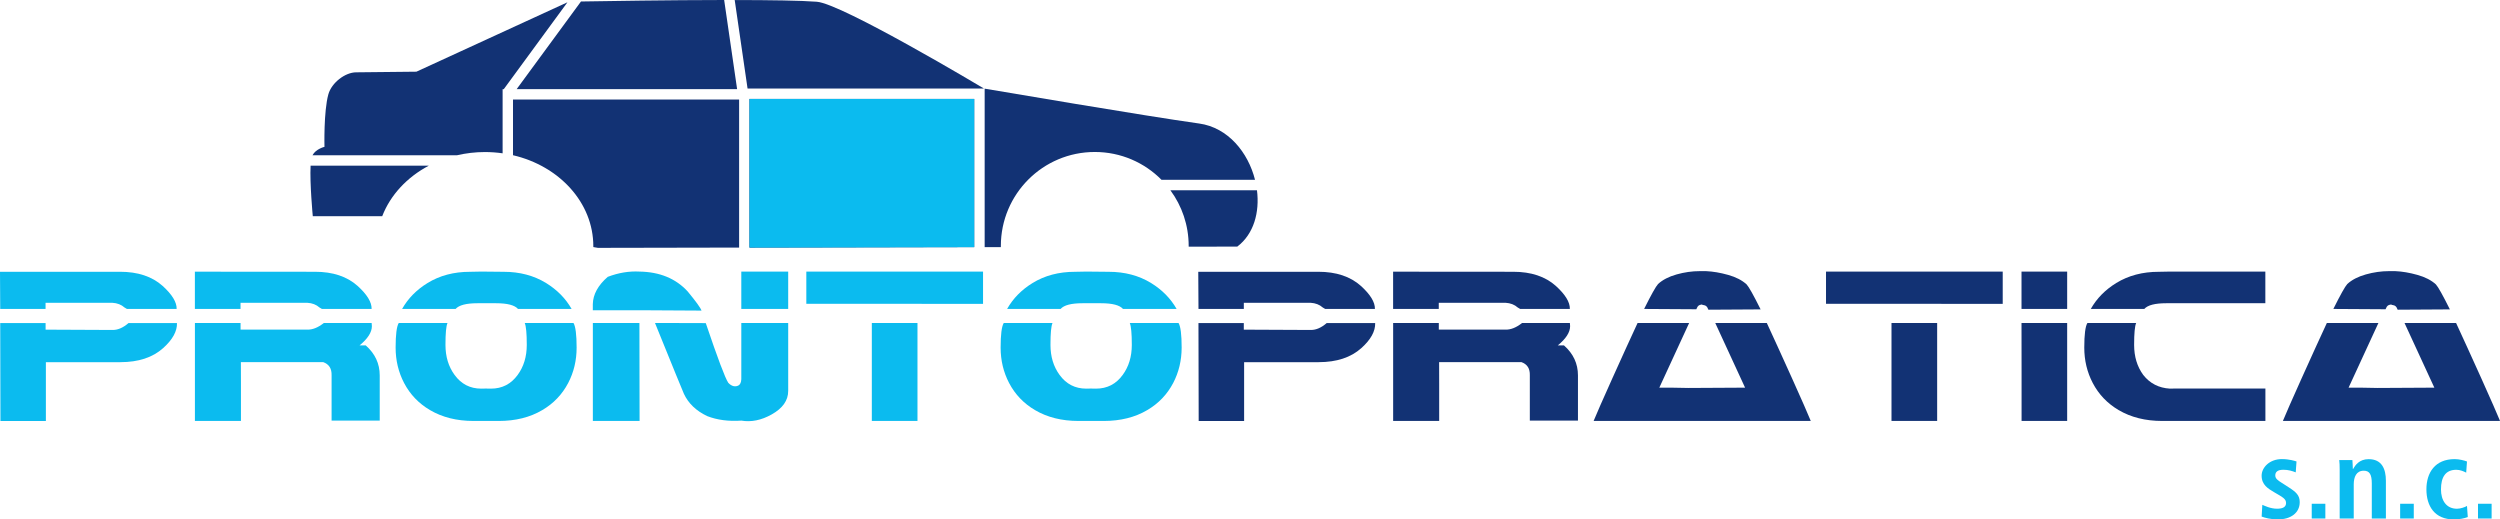
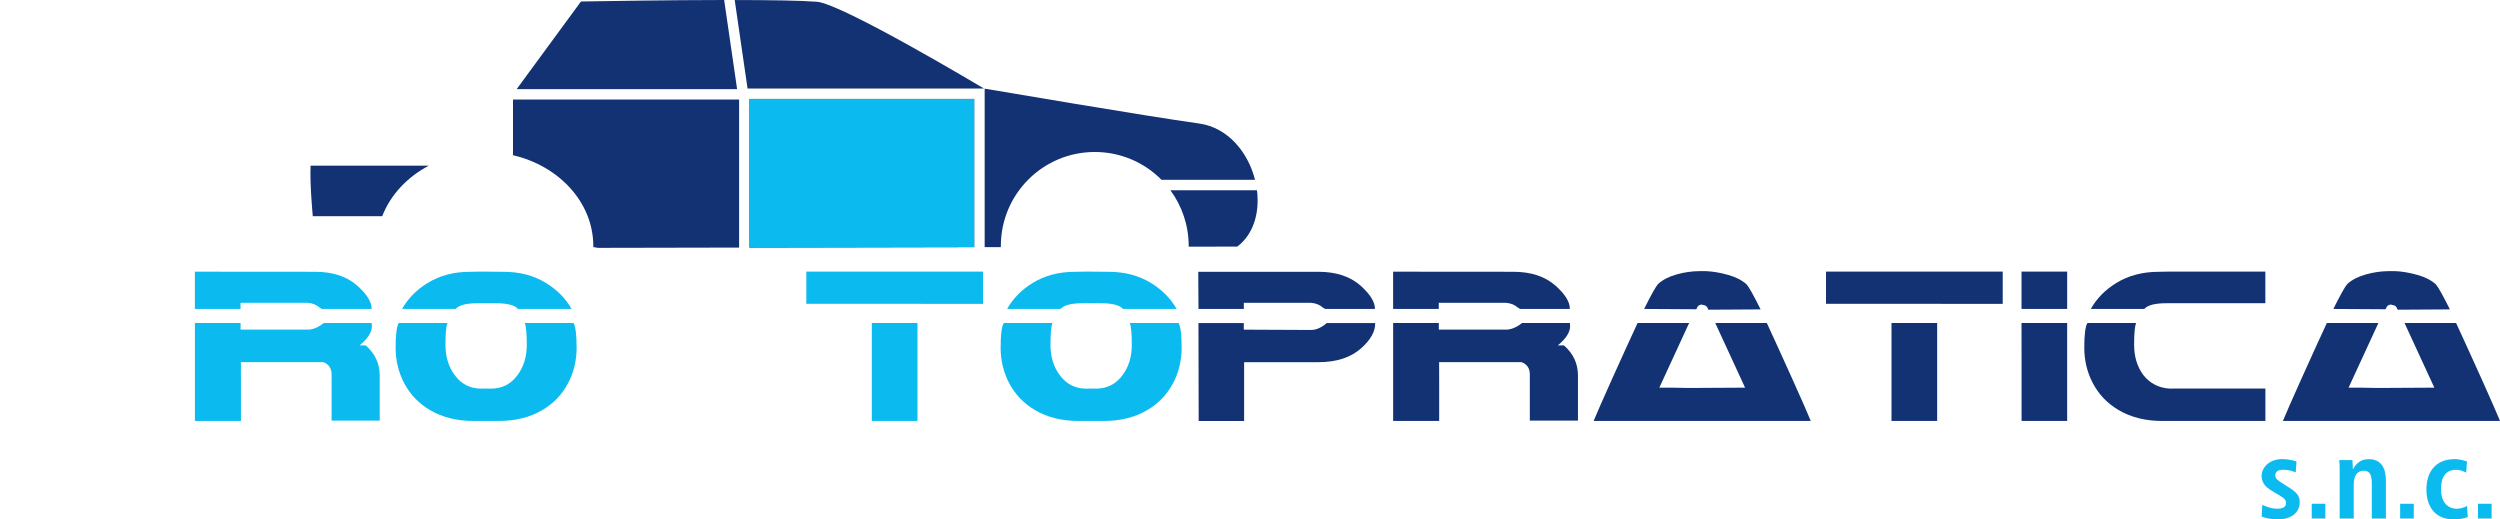
<svg xmlns="http://www.w3.org/2000/svg" id="Livello_1" data-name="Livello 1" viewBox="0 0 787.43 163.6">
  <defs>
    <style>
      .cls-1, .cls-2 {
        fill: #0bbbef;
      }

      .cls-2, .cls-3 {
        fill-rule: evenodd;
      }

      .cls-3 {
        fill: #123274;
      }
    </style>
  </defs>
  <path class="cls-3" d="M232.78,31.36h-71.2v17.53c14.57,3.39,25.3,14.93,25.3,28.66,0,.09,0,.18,0,.27l1.44.25,44.48-.09V31.36Z" />
  <polygon class="cls-3" points="236.06 31.16 236.06 77.98 306.85 77.84 306.85 31.16 236.06 31.16" />
  <path class="cls-3" d="M377.67,38.9c-16.9-2.36-64.05-10.39-67.53-10.98v49.91h5.1c0-.13,0-.25,0-.37,0-16.34,13.25-29.59,29.59-29.59,8.22,0,15.66,3.35,21.02,8.77h29.45c-2.17-8.6-8.47-16.47-17.62-17.74Z" />
  <path class="cls-3" d="M368.64,59.93c3.62,4.91,5.76,10.97,5.76,17.54,0,.08,0,.16,0,.23l15.31-.03c5.23-3.96,7.07-10.85,6.2-17.74h-27.27Z" />
  <polygon class="cls-2" points="236.06 31.16 306.85 31.16 306.85 77.84 236.06 77.99 236.06 31.16" />
  <g>
    <path class="cls-3" d="M235.46,27.88h74.45c-.66-.39-44.73-26.73-52.63-27.33-5.07-.39-14.87-.53-25.87-.54l4.05,27.88Z" />
    <path class="cls-3" d="M228.09,0c-17.47.02-36.99.33-45.1.47l-20.26,27.61h69.44L228.09,0Z" />
  </g>
  <g>
    <path class="cls-3" d="M97.83,52.18c-.29,5.61.69,15.91.69,15.91h21.87c2.59-6.69,7.85-12.31,14.68-15.91h-37.23Z" />
-     <path class="cls-3" d="M131.17,22.58l-18.98.2c-3.47,0-7.75,3.27-8.77,6.94-1.5,5.4-1.22,16.53-1.22,16.53,0,0-2.73.65-3.77,2.65h45.52c2.81-.65,5.75-1.01,8.8-1.01,1.89,0,3.75.14,5.56.4v-20.2h.36L178.73.72l-47.57,21.86Z" />
  </g>
-   <path class="cls-2" d="M14.36,95.37h21.03c1.55.09,2.83.59,3.84,1.49l.76.45h15.65c.05-2.12-1.42-4.53-4.4-7.24-3.33-2.98-7.8-4.47-13.43-4.47H0l.07,11.7h14.28v-1.94ZM37.96,114.07c5.66,0,10.13-1.48,13.43-4.43,2.98-2.68,4.43-5.31,4.35-7.89h-15.26c-1.66,1.45-3.32,2.18-4.96,2.18l-21.16-.1v-2.08H.07l.07,30.85h14.31v-18.52h23.51Z" />
  <path class="cls-2" d="M113.24,108.8c2.59-2.12,3.89-4.14,3.89-6.06l-.07-1h-15.07c-1.83,1.45-3.59,2.15-5.28,2.08h-20.94v-2.08h-14.38v30.85h14.5v-11.67l-.02-6.86h25.93c1.83.65,2.71,2.03,2.64,4.16v14.26h15.16v-14.23c0-3.72-1.47-6.86-4.4-9.45h-1.96ZM75.77,95.37h21.03c1.55.09,2.83.59,3.84,1.49l.76.45h15.65c.05-2.12-1.42-4.53-4.4-7.24-3.33-2.98-7.8-4.47-13.43-4.47l-37.84-.03v11.74h14.38v-1.94Z" />
  <path class="cls-2" d="M152.97,122.38l-1.39.03c-3.51,0-6.31-1.44-8.41-4.33-1.91-2.61-2.86-5.76-2.86-9.45s.21-5.92.64-6.89h-15.36c-.65,1.06-.98,3.65-.98,7.75,0,4.02.89,7.73,2.67,11.15,1.89,3.6,4.61,6.44,8.15,8.52,3.86,2.28,8.44,3.43,13.72,3.43h7.95c5.28,0,9.86-1.14,13.72-3.43,3.54-2.08,6.25-4.92,8.14-8.52,1.78-3.41,2.66-7.13,2.66-11.15s-.33-6.69-.98-7.75h-15.36c.42.97.64,3.27.64,6.89,0,3.69-.95,6.84-2.86,9.45-2.1,2.89-4.91,4.33-8.41,4.33l-1.66-.03ZM151.62,85.54l-3.6.07c-5.07,0-9.52,1.18-13.35,3.53-3.49,2.15-6.16,4.87-8.02,8.17h16.85c1.06-1.2,3.37-1.8,6.92-1.8h5.82c3.55,0,5.86.6,6.92,1.8h16.88c-1.88-3.3-4.56-6.02-8.05-8.17-3.83-2.35-8.28-3.53-13.35-3.53l-7.02-.07Z" />
-   <path class="cls-2" d="M201.4,101.74h-14.67v30.85h14.72l-.05-30.85ZM203.94,97.73l17.02.1c-.31-.88-1.76-2.88-4.35-6.02-3.75-4.09-8.82-6.17-15.21-6.27-3.26-.18-6.59.37-9.98,1.66-3.07,2.68-4.63,5.54-4.7,8.59v1.94h17.22ZM248.26,97.31v-11.77h-14.77v11.77h14.77ZM233.49,132.48c3.11.53,6.3-.11,9.56-1.94,3.47-1.94,5.21-4.41,5.21-7.41v-21.4h-14.77v17.73c-.06,1.02-.36,1.66-.88,1.94-.52.28-1.06.35-1.61.21-.55-.14-1.09-.48-1.61-1.04-.98-1.45-3.34-7.72-7.09-18.8l-10.32-.03h-5.67c5.74,14.15,8.77,21.58,9.1,22.29,1.4,3.02,3.85,5.37,7.34,7.03,3.13,1.22,6.72,1.7,10.76,1.42Z" />
  <path class="cls-2" d="M288.98,132.59h-14.38v-30.85h14.38v30.85ZM309.63,85.54v10.18l-27.83-.03h-27.83v-10.14h55.67Z" />
  <path class="cls-2" d="M343.53,122.38l-1.39.03c-3.51,0-6.31-1.44-8.41-4.33-1.91-2.61-2.86-5.76-2.86-9.45s.21-5.92.64-6.89h-15.36c-.65,1.06-.98,3.65-.98,7.75,0,4.02.89,7.73,2.67,11.15,1.89,3.6,4.61,6.44,8.14,8.52,3.86,2.28,8.44,3.43,13.72,3.43h7.95c5.28,0,9.86-1.14,13.72-3.43,3.54-2.08,6.25-4.92,8.15-8.52,1.78-3.41,2.66-7.13,2.67-11.15,0-4.11-.33-6.69-.98-7.75h-15.36c.42.97.64,3.27.64,6.89,0,3.69-.95,6.84-2.86,9.45-2.1,2.89-4.91,4.33-8.41,4.33l-1.66-.03ZM342.18,85.54l-3.6.07c-5.07,0-9.52,1.18-13.35,3.53-3.49,2.15-6.16,4.87-8.02,8.17h16.85c1.06-1.2,3.37-1.8,6.92-1.8h5.82c3.55,0,5.86.6,6.92,1.8h16.88c-1.88-3.3-4.56-6.02-8.05-8.17-3.83-2.35-8.28-3.53-13.36-3.53l-7.02-.07Z" />
  <path class="cls-3" d="M391.76,95.37h21.04c1.55.09,2.83.59,3.84,1.49l.76.45h15.66c.05-2.12-1.42-4.53-4.4-7.24-3.33-2.98-7.8-4.47-13.43-4.47h-37.81l.07,11.7h14.28v-1.94ZM415.36,114.07c5.66,0,10.13-1.48,13.43-4.43,2.98-2.68,4.43-5.31,4.35-7.89h-15.26c-1.66,1.45-3.32,2.18-4.96,2.18l-21.16-.1v-2.08h-14.28l.07,30.85h14.31v-18.52h23.51Z" />
  <path class="cls-3" d="M490.65,108.8c2.59-2.12,3.89-4.14,3.89-6.06l-.07-1h-15.07c-1.83,1.45-3.59,2.15-5.28,2.08h-20.94v-2.08h-14.38v30.85h14.5v-11.67l-.02-6.86h25.93c1.83.65,2.71,2.03,2.64,4.16v14.26h15.16v-14.23c0-3.72-1.47-6.86-4.4-9.45h-1.96ZM453.18,95.37h21.03c1.55.09,2.83.59,3.84,1.49l.76.45h15.65c.05-2.12-1.42-4.53-4.4-7.24-3.33-2.98-7.8-4.47-13.43-4.47l-37.84-.03v11.74h14.38v-1.94Z" />
  <path class="cls-3" d="M537.32,85.4h-1.96c-2.4,0-4.83.35-7.29,1.04-2.45.69-4.39,1.7-5.82,3.01-.7.76-2.17,3.38-4.4,7.86l16.44.1.39-.8c.2-.28.42-.46.68-.55l.59-.14c.39,0,.47.02.24.07-.23.05-.15.07.25.07l.59.14c.26.09.49.28.68.55l.39.8,16.44-.1c-2.23-4.48-3.7-7.1-4.4-7.86-1.44-1.32-3.38-2.32-5.85-3.01-2.45-.69-4.77-1.08-6.97-1.18M526.36,122.1h-3.72l9.39-20.36h-16.24c-2.04,4.39-4.7,10.21-7.97,17.48-3.05,6.79-5.01,11.24-5.87,13.36h68.39c-.86-2.12-2.82-6.58-5.87-13.36-3.28-7.27-5.94-13.1-7.97-17.48h-16.24l9.39,20.36-17.86.1-5.43-.1Z" />
  <path class="cls-3" d="M610.15,132.59h-14.38v-30.85h14.38v30.85ZM630.8,85.54v10.18l-27.83-.03h-27.83v-10.14h55.67Z" />
  <path class="cls-3" d="M651.1,85.54h-14.38v11.77h14.38v-11.77ZM651.1,103.82v-2.08h-14.38l.02,15.3v15.54h14.36v-28.77Z" />
  <path class="cls-3" d="M684.85,122.38l-1.39.03c-3.51-.21-6.31-1.65-8.41-4.33-1.91-2.61-2.86-5.76-2.86-9.45,0-3.62.21-5.92.64-6.89h-15.36c-.65,1.06-.98,3.65-.98,7.75,0,4.02.89,7.73,2.67,11.15,1.89,3.6,4.61,6.44,8.15,8.52,3.86,2.28,8.44,3.43,13.72,3.43h32.51v-10.21h-28.67ZM683.51,85.54l-3.59.07c-5.07,0-9.52,1.18-13.36,3.53-3.49,2.15-6.16,4.87-8.02,8.17h16.85c1.06-1.2,3.37-1.8,6.92-1.8h31.21v-9.97h-30.01Z" />
  <path class="cls-3" d="M754.41,85.4h-1.96c-2.4,0-4.83.35-7.29,1.04-2.45.69-4.39,1.7-5.82,3.01-.7.76-2.17,3.38-4.4,7.86l16.44.1.39-.8c.2-.28.42-.46.69-.55l.59-.14c.39,0,.47.02.24.07-.23.05-.15.07.24.07l.59.14c.26.09.49.28.69.55l.39.8,16.44-.1c-2.23-4.48-3.7-7.1-4.4-7.86-1.43-1.32-3.38-2.32-5.85-3.01-2.44-.69-4.77-1.08-6.97-1.18M743.46,122.1h-3.72l9.39-20.36h-16.24c-2.04,4.39-4.7,10.21-7.97,17.48-3.05,6.79-5.01,11.24-5.87,13.36h68.39c-.87-2.12-2.82-6.58-5.87-13.36-3.28-7.27-5.94-13.1-7.97-17.48h-16.24l9.39,20.36-17.86.1-5.43-.1Z" />
  <path class="cls-2" d="M712.36,162.71c.93.36,2.83.89,5.12.89,4.01,0,6.87-2.04,6.87-5.44,0-2.15-1.15-3.18-3.44-4.65l-2.18-1.4c-1.29-.82-2.08-1.36-2.08-2.36,0-1.11.75-1.79,2.54-1.79,1.61,0,2.79.39,3.9.82l.25-3.43c-.43-.14-2.25-.75-4.62-.75-3.9,0-6.37,2.68-6.37,5.22,0,2.9,2.04,4.08,3.9,5.19l1.83,1.07c1.61.93,1.97,1.61,1.97,2.33,0,1.43-1.25,1.82-2.86,1.82-2.07,0-3.9-.93-4.62-1.22l-.21,3.69Z" />
  <rect class="cls-1" x="728.13" y="158.67" width="4.29" height="4.65" />
  <path class="cls-2" d="M736.92,163.32h4.44v-10.73c0-2.36.82-4.33,3.15-4.33,1.83,0,2.54,1.18,2.54,4.01v11.06h4.44v-11.88c0-3.72-1.25-6.83-5.44-6.83-3.01,0-4.26,2-4.9,3.11h.04-.11c0-.93-.11-1.9-.14-2.83h-4.15c.11.82.14,1.9.14,3.04v15.38Z" />
  <rect class="cls-1" x="755.98" y="158.67" width="4.29" height="4.65" />
  <path class="cls-2" d="M777.04,159.35c-.61.39-2.08.89-3.15.89-3.4,0-5.05-2.65-5.05-6.08,0-3.94,1.47-6.19,4.83-6.19,1.22,0,2.33.5,3.11.9l.25-3.51c-.82-.32-2.47-.75-3.87-.75-6.19,0-8.91,4.26-8.91,9.52s2.58,9.48,8.66,9.48c1.79,0,3.33-.36,4.37-.75l-.25-3.51Z" />
  <rect class="cls-1" x="780.5" y="158.67" width="4.29" height="4.65" />
</svg>